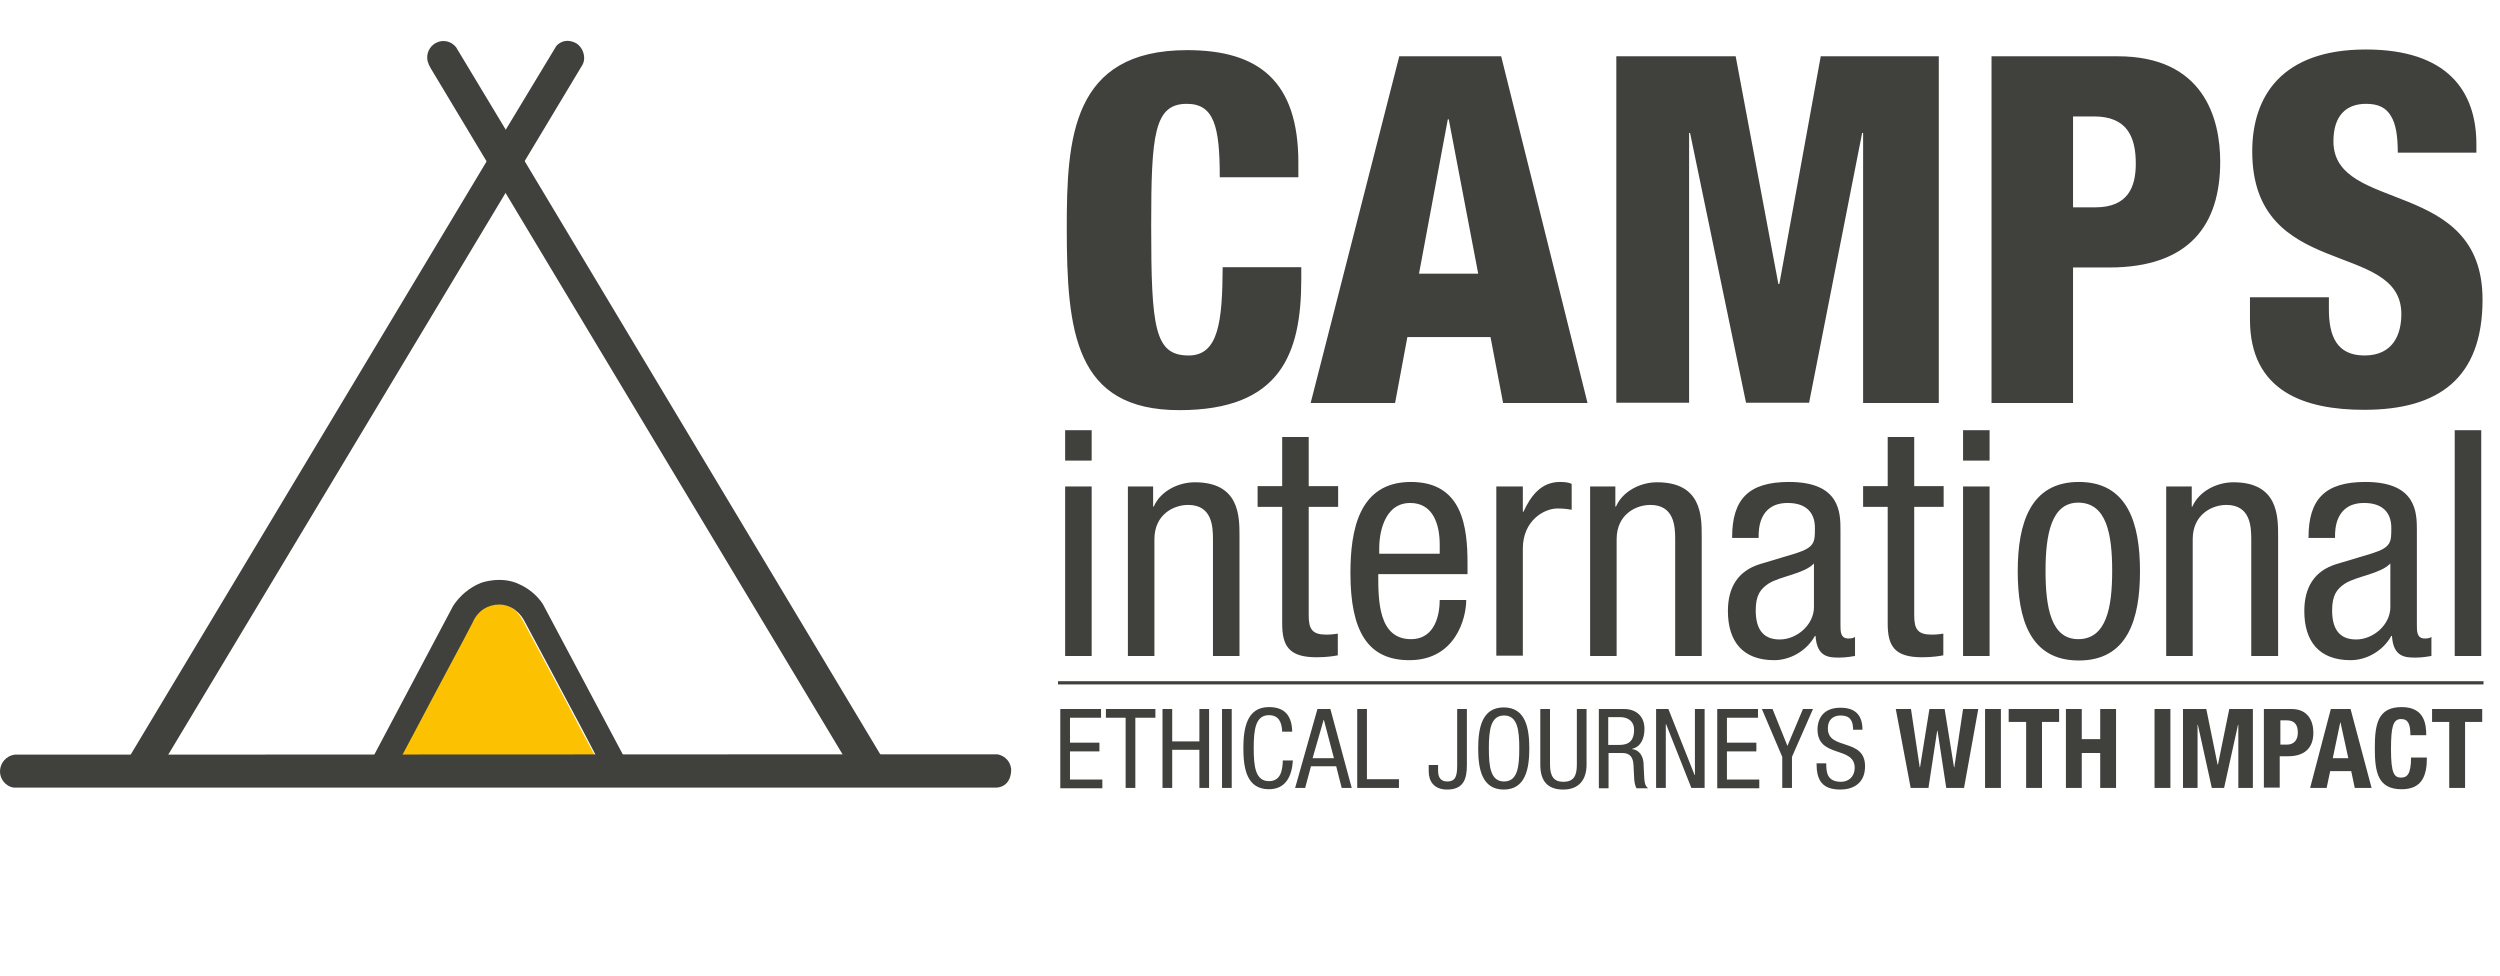
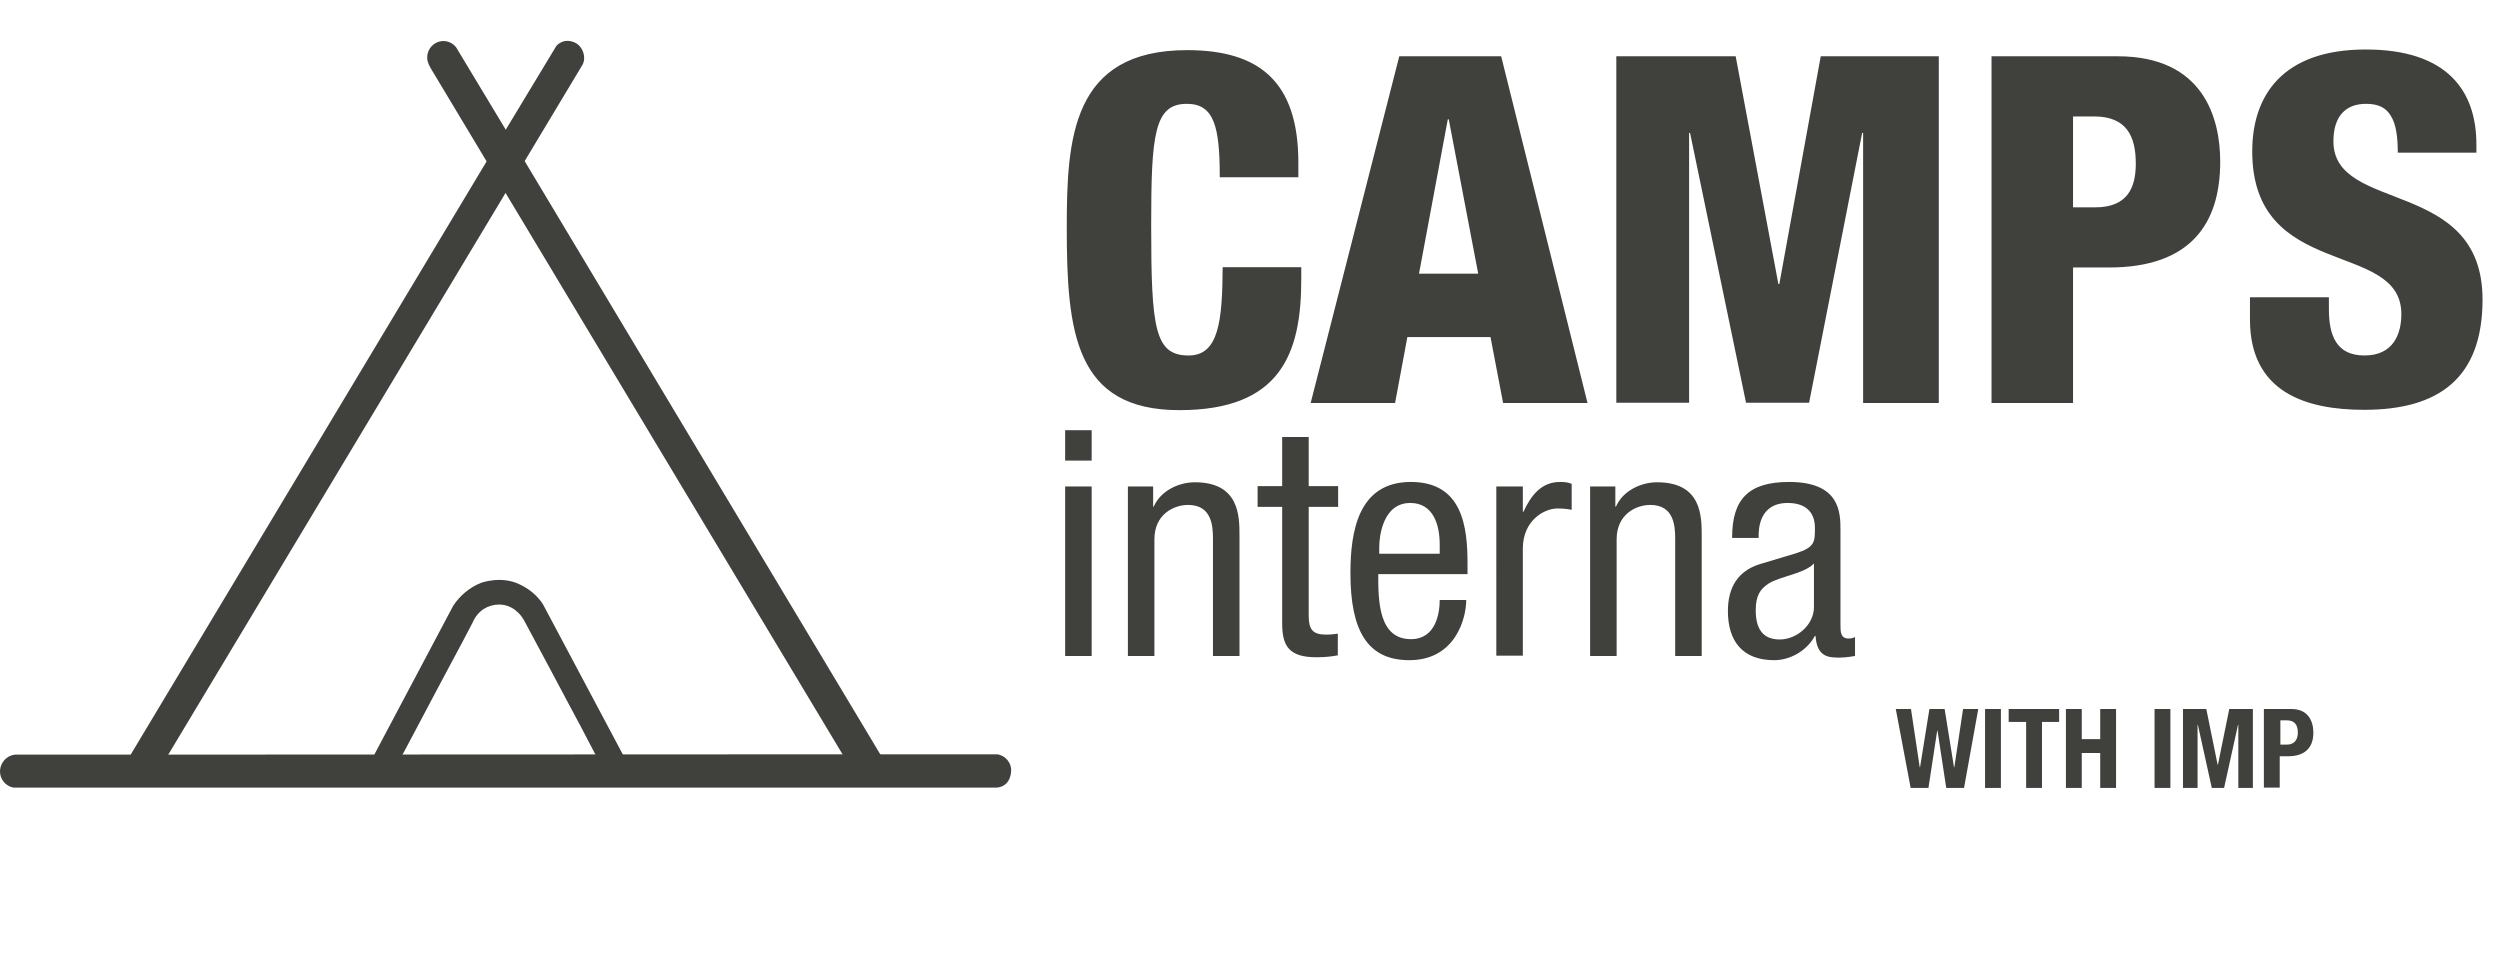
<svg xmlns="http://www.w3.org/2000/svg" viewBox="0 0 772.9 301.6">
  <g fill="#40403d">
    <path d="M377.1 54.6c0-15.6-1.8-22.5-10.2-22.5-10.1 0-11 9.6-11 37.7 0 31.8 1.1 40.1 11.6 40.1 9.3 0 10.4-10.7 10.5-27.3h24.3v3.8c0 23.1-6.5 40.4-37.7 40.4-32.3 0-34.8-24.2-34.8-56.4 0-27.5 1.5-54.9 37.2-54.9 22.2 0 34.4 9.6 34.4 34.8v4.5h-24.3zM432.6 17.4h31.5l26.7 107.2h-26.1l-3.9-20.4h-25.7l-3.8 20.4h-26.1zm15.3 19.5h-.3l-8.9 47.7h18.3zM499.7 17.4h36.9l13.2 70.4h.3l12.8-70.4h36.5v107.2h-23.4v-83.5h-.3l-16.4 83.4h-19.5l-17.3-83.4h-.3v83.4h-22.5zM615.7 17.4h39c26.6 0 31.7 19.2 31.7 32.6 0 19.2-9.2 32.7-34.4 32.7h-11.1v41.9h-25.2zm25.2 46.7h6.9c10.1 0 12.5-6.3 12.5-13.5 0-8.3-2.7-14.6-12.9-14.6h-6.5zM720 91.8v3.8c0 8.1 2.3 14.3 11 14.3 8.9 0 11.4-6.6 11.4-12.8 0-23.1-46.1-10.2-46.1-50.3 0-17.1 9.2-31.5 35.1-31.5 25.2 0 34.2 12.8 34.2 29.3v2.6h-24.3c0-5.1-.6-8.9-2.1-11.3-1.5-2.6-3.9-3.8-7.7-3.8-6.3 0-10.1 3.8-10.1 11.6 0 22.4 46.1 11.1 46.1 48.9 0 24.3-13.5 34.1-36.6 34.1-18.3 0-35.3-5.6-35.3-27.9v-6.9h24.4zM329.3 133h8.2v9.4h-8.2zm0 17.4h8.2v52.4h-8.2zM348.7 150.4h7.8v6.2h.2c2.1-4.8 7.6-7.5 12.7-7.5 13.8 0 13.8 10.5 13.8 16.6v37.1h-8.2v-36.1c0-4-.3-10.6-7.7-10.6-4.4 0-10.4 2.9-10.4 10.6v36.1h-8.2zM396.4 135.1h8.2v15.2h9.1v6.4h-9.1v33.6c0 4.2 1.1 5.9 5.4 5.9 1.8 0 2.7-.2 3.6-.3v6.7c-1.1.2-3.2.6-6.6.6-8.5 0-10.6-3.5-10.6-10.4v-36.1h-7.6v-6.4h7.6zM426.1 177.5c0 8 0 20.1 10.1 20.1 7.8 0 8.9-8.2 8.9-12.1h8.2c0 5.6-3.3 18.6-17.6 18.6-12.8 0-18.2-8.9-18.2-26.9 0-13.1 2.5-28.2 18.7-28.2 16 0 17.5 14 17.5 25.2v3.3zm19-6.4v-2.8c0-5.9-1.9-12.8-9.1-12.8-8.6 0-9.6 10.6-9.6 13.7v2h18.7zM462.6 150.4h8.2v7.8h.2c2.3-5 5.5-9.2 11.3-9.2 1.7 0 2.8.2 3.6.6v8c-.8-.1-1.8-.4-4.4-.4-4.1 0-10.7 3.7-10.7 12.4v33.1h-8.2zM491.6 150.4h7.8v6.2h.2c2.1-4.8 7.6-7.5 12.7-7.5 13.8 0 13.8 10.5 13.8 16.6v37.1h-8.2v-36.1c0-4-.3-10.6-7.7-10.6-4.4 0-10.4 2.9-10.4 10.6v36.1h-8.2zM535.5 166.2c0-11.9 5.1-17.2 17.6-17.2 15.9 0 15.9 9.6 15.9 15v29.2c0 2.1 0 4.2 2.5 4.2 1.1 0 1.6-.2 2-.5v5.9c-.6.1-2.7.5-4.8.5-3.1 0-7 0-7.4-6.7h-.2c-2.6 4.7-7.7 7.5-12.6 7.5-9.8 0-14.3-5.9-14.3-15.2 0-7.3 3.1-12.4 9.9-14.5l11-3.3c6-1.9 6-3.5 6-7.9 0-4.9-2.9-7.7-8.4-7.7-9 0-9 8.4-9 10.3v.5h-8.2zm25.3 8c-3 3.2-10.3 3.9-14 6.2-2.6 1.7-4 3.7-4 8.3 0 5.3 1.9 9 7.4 9 5.4 0 10.6-4.6 10.6-10z" />
    <g>
-       <path d="M583.6 135.1h8.2v15.2h9.1v6.4h-9.1v33.6c0 4.2 1.1 5.9 5.4 5.9 1.8 0 2.7-.2 3.6-.3v6.7c-1.1.2-3.2.6-6.6.6-8.5 0-10.6-3.5-10.6-10.4v-36.1h-7.6v-6.4h7.6zM606.9 133h8.2v9.4h-8.2zm0 17.4h8.2v52.4h-8.2zM642.7 149c15.1 0 18.9 12.8 18.9 27.6s-3.8 27.6-18.9 27.6-18.9-12.8-18.9-27.6 3.9-27.6 18.9-27.6zm10.3 27.5c0-11.3-1.7-21.1-10.5-21.1-8.3 0-10.1 9.8-10.1 21.1s1.7 21.1 10.1 21.1c8.7 0 10.5-9.7 10.5-21.1zM669.8 150.4h7.8v6.2h.2c2.1-4.8 7.6-7.5 12.7-7.5 13.8 0 13.8 10.5 13.8 16.6v37.1h-8.3v-36.1c0-4-.3-10.6-7.7-10.6-4.4 0-10.4 2.9-10.4 10.6v36.1h-8.2v-52.4zM713.7 166.2c0-11.9 5.1-17.2 17.6-17.2 15.9 0 15.9 9.6 15.9 15v29.2c0 2.1 0 4.2 2.5 4.2 1.1 0 1.6-.2 2-.5v5.9c-.6.1-2.7.5-4.8.5-3.1 0-7 0-7.4-6.7h-.2c-2.6 4.7-7.7 7.5-12.6 7.5-9.8 0-14.3-5.9-14.3-15.2 0-7.3 3.1-12.4 9.9-14.5l11-3.3c6-1.9 6-3.5 6-7.9 0-4.9-2.9-7.7-8.4-7.7-9 0-9 8.4-9 10.3v.5h-8.2zm25.3 8c-3 3.2-10.3 3.9-14 6.2-2.6 1.7-4 3.7-4 8.3 0 5.3 1.9 9 7.4 9 5.4 0 10.6-4.6 10.6-10zM758.9 133h8.2v69.8h-8.2z" />
-     </g>
+       </g>
    <g>
-       <path d="M327.8 219.2h12.6v2.7h-9.6v7.7h9.1v2.7h-9.1v8.7h10v2.7h-13zM351 243.6h-3v-21.7h-6.1v-2.7h15.3v2.7h-6.2zM373.8 243.6h-3v-11.8h-8.4v11.8h-3v-24.4h3v10h8.4v-10h3zM377.8 219.2h3v24.4h-3zM399.7 235.2c-.3 4.6-2.1 8.8-7.4 8.8-6.9 0-7.9-6.5-7.9-12.7s1.1-12.7 7.9-12.7c5 0 7.1 2.8 7.2 7.6h-3.1c-.1-2.8-1-5.1-4.1-5.1-4.2 0-4.7 4.6-4.7 10.2s.5 10.2 4.7 10.2c3.7 0 4.2-3.4 4.3-6.4h3.1zM407.3 219.2h4l6.6 24.4h-3.1l-1.7-6.7h-7.8l-1.8 6.7h-3.1zm-1.5 15.2h6.6l-3.1-11.8h-.1zM419.6 219.2h3v21.7h9.9v2.7h-12.9zM453.5 236.6c0 4.3-1.1 7.5-6.1 7.5-4.1 0-5.7-2.6-5.7-5.6v-2h2.9v1.8c0 2 .8 3.3 2.8 3.3 2.7 0 3.1-1.8 3.1-5.1v-17.3h3zM472.8 231.4c0 6.1-1.1 12.7-7.9 12.7s-7.9-6.5-7.9-12.7 1.1-12.7 7.9-12.7 7.9 6.5 7.9 12.7zm-12.5 0c0 5.6.5 10.2 4.7 10.2s4.7-4.6 4.7-10.2-.5-10.2-4.7-10.2-4.7 4.6-4.7 10.2zM476.2 219.2h3v17.2c0 3.6 1.2 5.3 4.1 5.3 3.2 0 4.2-1.8 4.2-5.3v-17.2h3v17.2c0 4.7-2.4 7.7-7.2 7.7-4.9 0-7.1-2.7-7.1-7.7zM494.2 219.2h7.9c3.8 0 6.3 2.3 6.3 6.1 0 2.7-.9 5.5-3.8 6.2v.1c2.1.2 3.3 2 3.5 4.1l.2 4.2c.1 2.7.6 3.4 1.3 3.8h-3.6c-.5-.5-.8-2.3-.8-3.5l-.2-3.8c-.2-3.3-2.1-3.6-3.6-3.6h-4.1v10.9h-3v-24.5zm3 11.1h3c1.8 0 5 0 5-4.7 0-2.4-1.6-3.9-4.4-3.9h-3.6zM511.9 219.2h3.9l8.1 20.4h.1v-20.4h3v24.4h-4.1l-7.8-19.7h-.1v19.7h-3v-24.4zM530.9 219.2h12.6v2.7h-9.6v7.7h9.1v2.7h-9.1v8.7h10v2.7h-13zM544.7 219.2h3.3l4.6 11.4 4.8-11.4h3.1l-6.5 14.8v9.6h-3v-9.6zM572.9 225.5c0-2.6-.9-4.3-3.8-4.3-2.5 0-4 1.4-4 4 0 6.9 11.5 2.8 11.5 11.7 0 5.6-4.1 7.2-7.6 7.2-5.7 0-7.4-2.9-7.4-8.1h3c0 2.7.2 5.7 4.6 5.7 2.4 0 4.2-1.7 4.2-4.3 0-6.9-11.5-2.9-11.5-11.9 0-2.3 1-6.7 7.1-6.7 4.6 0 6.8 2.3 6.8 6.8h-2.9z" />
-     </g>
+       </g>
    <g>
      <path d="M586.1 219.2h4.7l2.7 18h.1l2.9-18h4.7l2.9 18h.1l2.7-18h4.7l-4.4 24.4h-5.5l-2.7-17.7h-.1l-2.7 17.7h-5.5zM613.7 243.6v-24.4h4.9v24.4zM636.6 219.2v4h-5.3v20.4h-4.9v-20.4h-5.4v-4zM638.7 219.2h4.9v9.3h5.7v-9.3h4.9v24.4h-4.9v-10.8h-5.7v10.8h-4.9zM666.1 243.6v-24.4h4.9v24.4zM674.8 219.2h7.3l3.5 17.2h.1l3.5-17.2h7.3v24.4h-4.5v-19.5h-.1l-4.3 19.5h-3.8l-4.3-19.5h-.1v19.5h-4.5v-24.4z" />
    </g>
    <path d="m699.9 219.2h8.6c5 0 6.7 3.7 6.7 7.3 0 5.1-3.1 7.3-7.8 7.3h-2.6v9.7h-4.9zm5 11h2.2c1.9 0 3.3-1.2 3.3-3.7 0-2.4-1-3.8-3.4-3.8h-2v7.5z" />
    <g>
-       <path d="M720.6 219.2h6.1l6.5 24.4h-5.2l-1.1-5.2h-6.5l-1.1 5.2h-5.1zm.6 15.2h4.8l-2.4-11h-.1zM745.2 227.4c0-3.6-.7-5.1-2.9-5.1-2.5 0-3.1 2.5-3.1 9.4 0 7.4 1 8.7 3.1 8.7 1.8 0 3.1-.9 3.1-6.2h4.9c0 5.3-1.3 9.8-7.8 9.8-7.4 0-8.3-5.3-8.3-12.7s.9-12.7 8.3-12.7c7 0 7.6 5.2 7.6 8.7h-4.9zM767.4 219.2v4h-5.3v20.4h-4.9v-20.4h-5.3v-4z" />
-     </g>
+       </g>
  </g>
-   <path d="m327.1 211.1h440.7" fill="none" stroke="#40403d" stroke-miterlimit="10" />
-   <path d="m124 234.4h59.8l-1.4-2.6-3.6-6.7-4.8-9.1-5.2-9.7-4.6-8.6c-1-1.9-2.1-3.9-3.1-5.8-.9-1.6-2.1-3-3.7-3.9-2.1-1-4.5-1.1-6.7-.1-3 1.2-4.3 4.8-5.8 7.4s-3 5.5-4.5 8.3c-1.8 3.3-3.6 6.6-5.3 9.9l-5.2 9.7c-1.3 2.5-2.7 5.1-4 7.6z" fill="#fcc101" stroke="#fdc201" stroke-miterlimit="10" />
-   <path d="m40.4 233.3h-35.8c-2.6.3-4.5 2.5-4.6 5-.1 2.5 1.7 4.8 4.2 5.2h303.7s4.3.2 4.7-5c.2-2.6-1.7-4.9-4.3-5.3h-36.1z" fill="#40403d" />
+   <path d="m40.4 233.3h-35.8c-2.6.3-4.5 2.5-4.6 5-.1 2.5 1.7 4.8 4.2 5.2h303.7s4.3.2 4.7-5c.2-2.6-1.7-4.9-4.3-5.3h-36.1" fill="#40403d" />
  <path d="m40.4 233.3 110.1-183.5 21.5-35.6s2.3-2.9 6.2-.8c1.5 1 2.4 2.7 2.4 4.6 0 .9-.3 1.8-.8 2.5l-129.1 215h-10.6z" fill="#40403d" />
  <path d="M272.2 233.3l-110-183.5-21.2-35.2c-1.5-1.9-4.1-2.5-6.3-1.3-2 1.1-3 3.4-2.5 5.6.2.7.5 1.4.9 2.1l128.4 213.9h11.3zM115.4 233.9l24.7-46.6c2.1-3.2 5.1-5.7 8.6-7.1 0 0 6.2-2.3 11.8.4 2.9 1.3 5.5 3.4 7.3 6.1l25.1 47.2h-8.5l-1.3-2.5-3.4-6.5-4.7-8.8-5-9.4-4.5-8.4-3.1-5.8c-.7-1.4-1.6-2.7-2.9-3.7-1.4-1.2-3.3-1.9-5.2-1.9-1.7 0-3.4.5-4.8 1.4-1.5 1-2.7 2.5-3.4 4.2l-3.2 6.1-4.6 8.6-5 9.4-4.6 8.7-3.4 6.4-1.3 2.4h-8.6z" fill="#40403d" />
</svg>